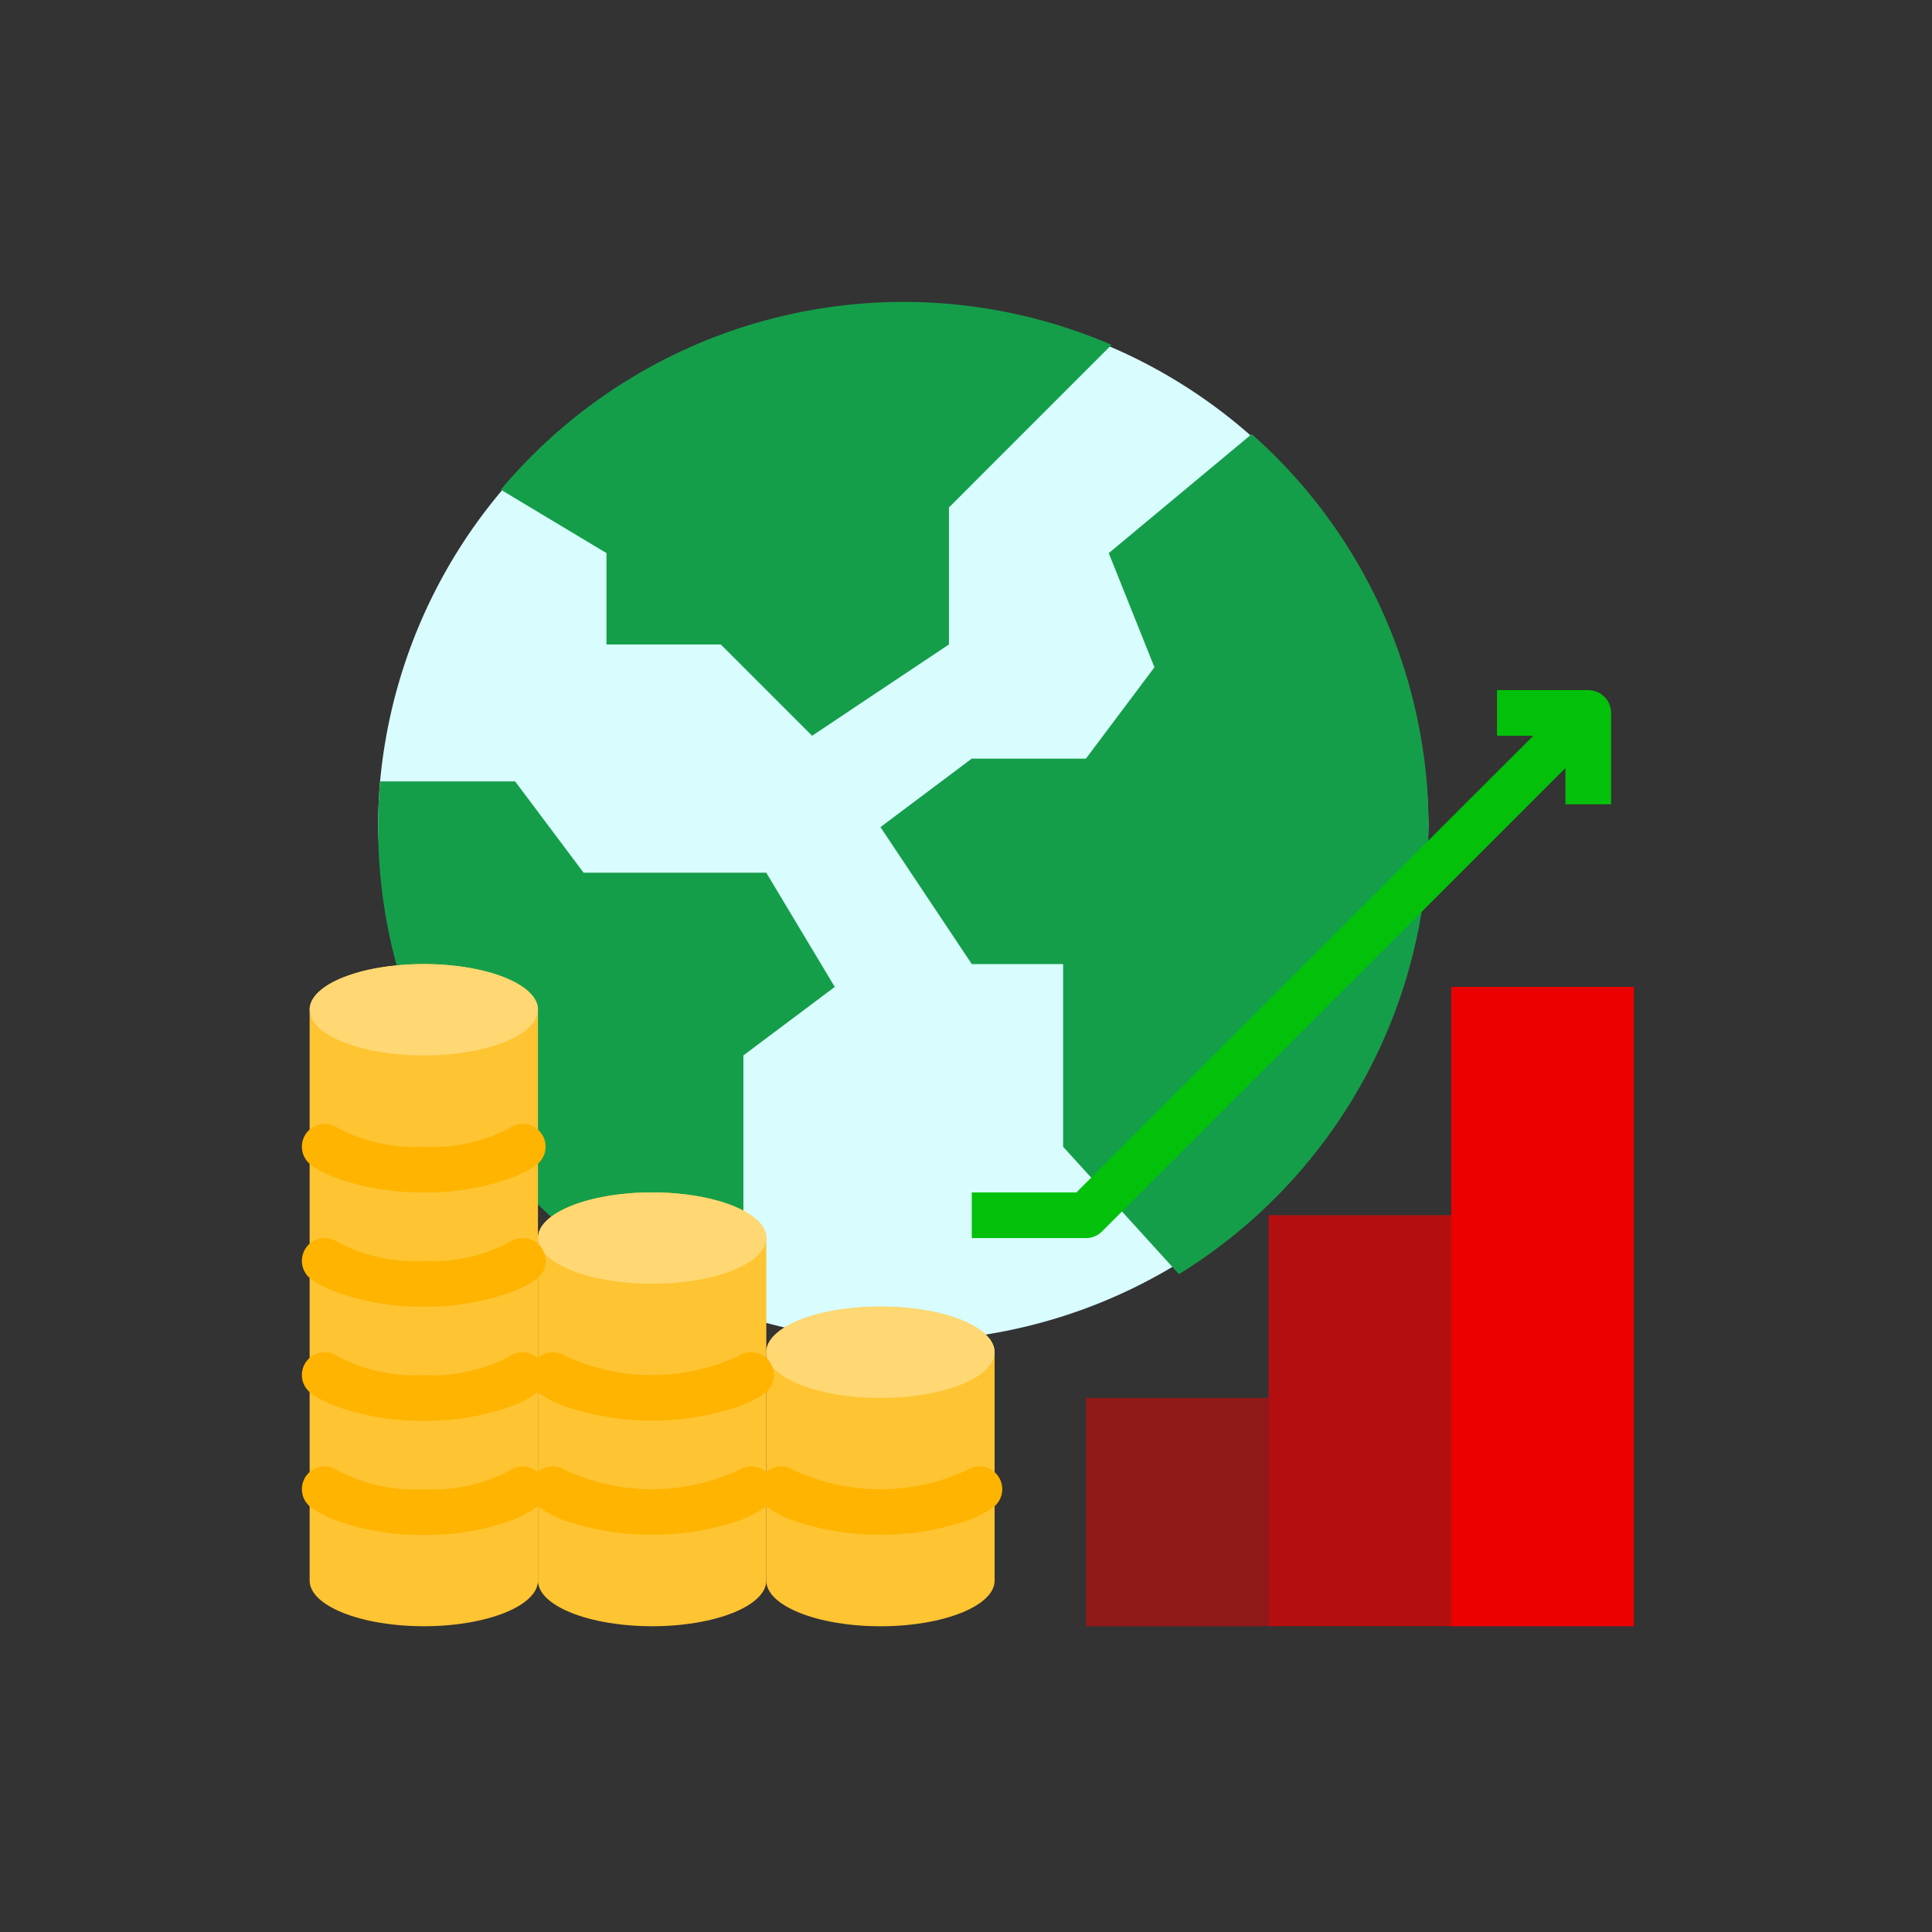
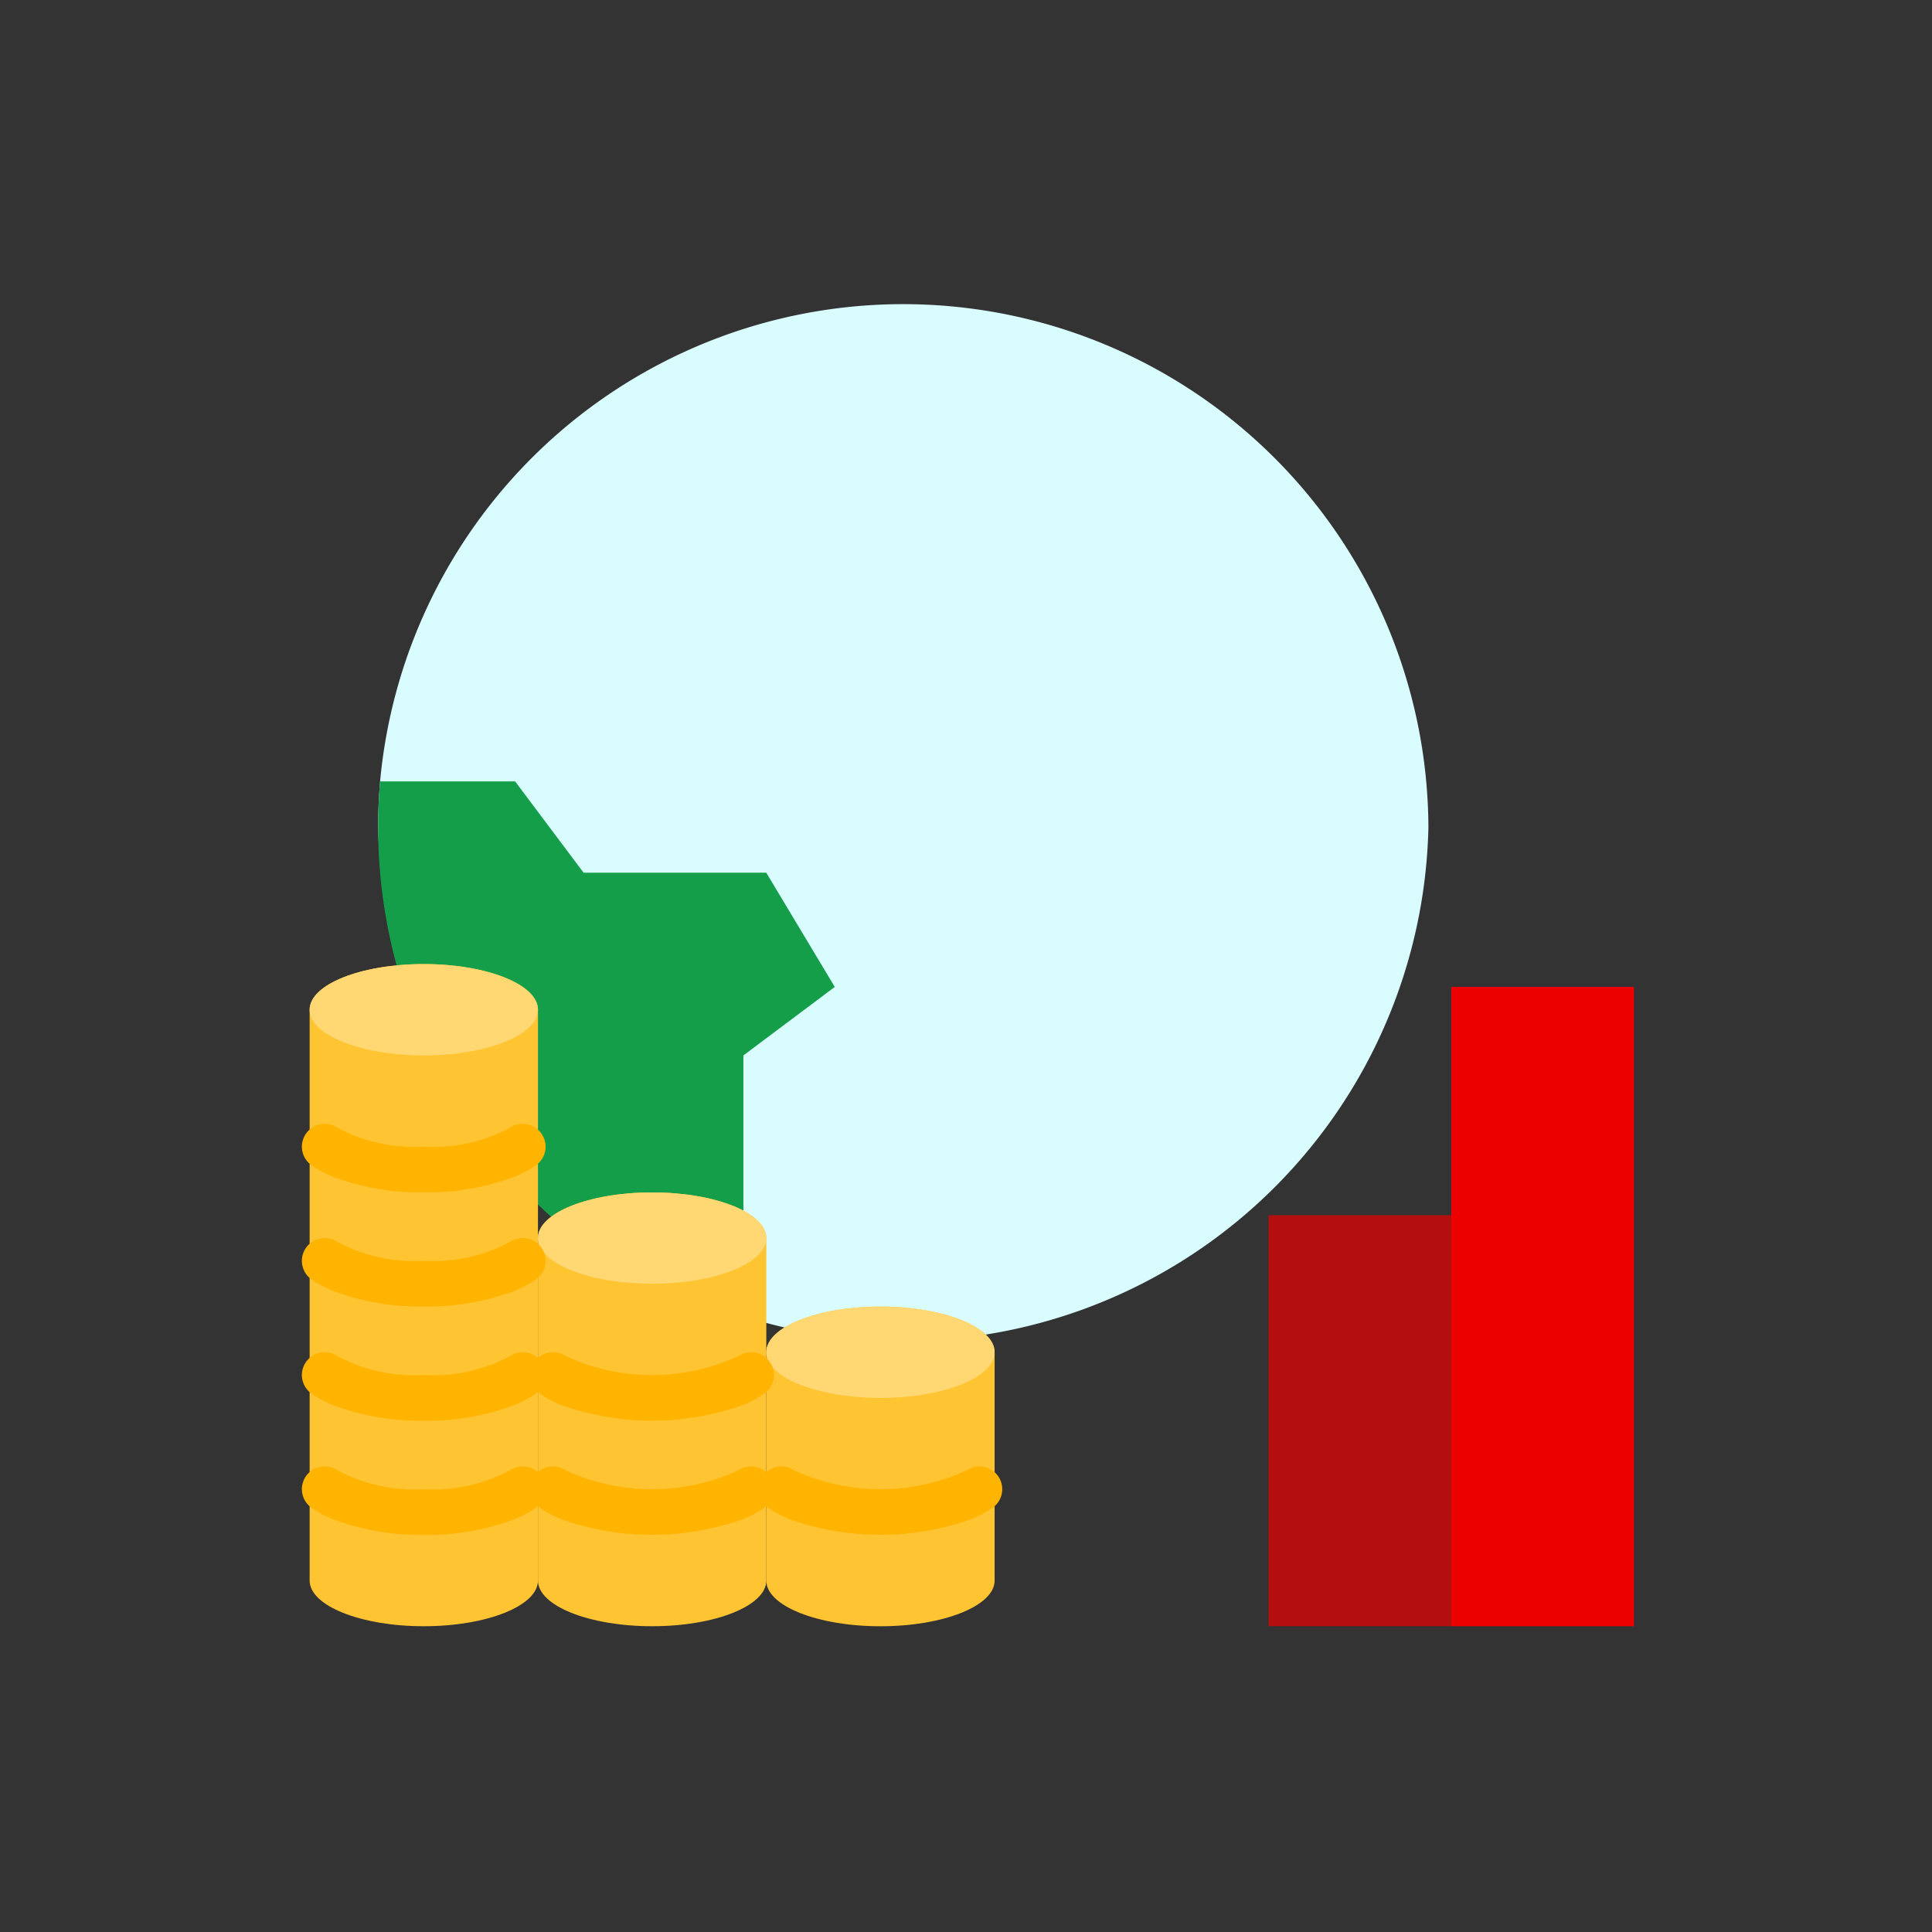
<svg xmlns="http://www.w3.org/2000/svg" width="64" height="64" viewBox="0 0 64 64">
  <rect x="0" y="0" width="64" height="64" fill="#333333" stroke="none" />
  <defs>
    <clipPath id="clip-path">
      <rect id="Rectangle_6009" data-name="Rectangle 6009" width="64" height="64" transform="translate(299 5482)" fill="#fff" />
    </clipPath>
  </defs>
  <g id="ic_harus3" transform="translate(-299 -5482)" clip-path="url(#clip-path)">
    <g id="economic" transform="translate(287.717 5468.017)">
      <path id="Path_15124" data-name="Path 15124" d="M82.792,41.381a17.4,17.4,0,0,1-34.792,0q0-.764.065-1.513a17.4,17.4,0,0,1,34.727,1.513Z" transform="translate(-24.191 0)" fill="#d9fcff" />
-       <path id="Path_15125" data-name="Path 15125" d="M242.153,83.319a17.384,17.384,0,0,1-8.265,14.809l-3.837-4.22V87.857h-3.025L224,83.319l3.025-2.269h3.782l2.269-3.025-1.513-3.782L236.3,70.3a17.355,17.355,0,0,1,5.857,13.019Z" transform="translate(-183.551 -41.937)" fill="#159e4a" />
-       <path id="Path_15126" data-name="Path 15126" d="M296,400h6.051v7.564H296Z" transform="translate(-248.744 -339.71)" fill="#ec0000" opacity="0.5" />
+       <path id="Path_15126" data-name="Path 15126" d="M296,400v7.564H296Z" transform="translate(-248.744 -339.71)" fill="#ec0000" opacity="0.5" />
      <path id="Path_15127" data-name="Path 15127" d="M360,336h6.051v13.614H360Z" transform="translate(-306.693 -281.761)" fill="#ec0000" opacity="0.7" />
      <path id="Path_15128" data-name="Path 15128" d="M424,256h6.051v21.178H424Z" transform="translate(-364.642 -209.324)" fill="#ec0000" />
-       <path id="Path_15129" data-name="Path 15129" d="M111.22,25.413,105.834,30.8v4.538L101.3,38.362l-3.025-3.025H94.489V32.311l-3.5-2.1A17.411,17.411,0,0,1,111.22,25.413Z" transform="translate(-63.116 -0.006)" fill="#159e4a" />
      <path id="Path_15130" data-name="Path 15130" d="M63.127,198.807,60.1,201.076v9.012A17.4,17.4,0,0,1,48,193.512q0-.764.065-1.513h4.473l2.269,3.025h6.051Z" transform="translate(-24.191 -152.131)" fill="#159e4a" />
      <path id="Path_15132" data-name="Path 15132" d="M31.564,257.513c0-.835-1.693-1.513-3.782-1.513S24,256.677,24,257.513v18.909c0,.835,1.693,1.513,3.782,1.513s3.782-.677,3.782-1.513Z" transform="translate(-2.46 -210.081)" fill="#ffc431" />
      <ellipse id="Ellipse_1042" data-name="Ellipse 1042" cx="3.782" cy="1.513" rx="3.782" ry="1.513" transform="translate(21.54 45.919)" fill="#ffd873" />
      <path id="Path_15133" data-name="Path 15133" d="M111.564,337.513c0-.835-1.693-1.513-3.782-1.513s-3.782.677-3.782,1.513v11.345c0,.835,1.693,1.513,3.782,1.513s3.782-.677,3.782-1.513Z" transform="translate(-74.896 -282.517)" fill="#ffc431" />
      <ellipse id="Ellipse_1043" data-name="Ellipse 1043" cx="3.782" cy="1.513" rx="3.782" ry="1.513" transform="translate(29.104 53.483)" fill="#ffd873" />
      <path id="Path_15134" data-name="Path 15134" d="M191.564,377.513c0-.835-1.693-1.513-3.782-1.513s-3.782.677-3.782,1.513v7.564c0,.835,1.693,1.513,3.782,1.513s3.782-.677,3.782-1.513Z" transform="translate(-147.333 -318.735)" fill="#ffc431" />
      <ellipse id="Ellipse_1044" data-name="Ellipse 1044" cx="3.782" cy="1.513" rx="3.782" ry="1.513" transform="translate(36.667 57.265)" fill="#ffd873" />
      <path id="Path_15135" data-name="Path 15135" d="M28.6,312a.754.754,0,0,1,.44,1.368,3.745,3.745,0,0,1-.765.4,8.213,8.213,0,0,1-2.955.5,8.213,8.213,0,0,1-2.955-.5,3.745,3.745,0,0,1-.765-.4.754.754,0,0,1,.44-1.368.74.74,0,0,1,.421.129,5.441,5.441,0,0,0,2.859.627,5.441,5.441,0,0,0,2.859-.627A.74.74,0,0,1,28.6,312Z" transform="translate(0 -260.786)" fill="#ffb401" />
-       <path id="Path_15137" data-name="Path 15137" d="M276.422,160H273.4v1.513h1.2L259.468,176.64H256v1.513h3.782a.756.756,0,0,0,.535-.221l15.349-15.349v1.2h1.513v-3.025a.756.756,0,0,0-.756-.756Z" transform="translate(-212.526 -123.157)" fill="#03c10a" />
      <g id="Group_11071" data-name="Group 11071" transform="translate(21.283 54.996)">
        <path id="Path_15138" data-name="Path 15138" d="M28.6,352a.754.754,0,0,1,.44,1.368,3.749,3.749,0,0,1-.765.4,8.214,8.214,0,0,1-2.955.5,8.214,8.214,0,0,1-2.955-.5,3.749,3.749,0,0,1-.765-.4.754.754,0,0,1,.44-1.368.74.74,0,0,1,.421.129,5.441,5.441,0,0,0,2.859.627,5.441,5.441,0,0,0,2.859-.627A.74.74,0,0,1,28.6,352Z" transform="translate(-21.283 -352)" fill="#ffb401" />
        <path id="Path_15139" data-name="Path 15139" d="M28.6,392a.754.754,0,0,1,.44,1.368,3.746,3.746,0,0,1-.765.4,8.214,8.214,0,0,1-2.955.5,8.214,8.214,0,0,1-2.955-.5,3.746,3.746,0,0,1-.765-.4.754.754,0,0,1,.44-1.368.74.74,0,0,1,.421.129,5.441,5.441,0,0,0,2.859.627,5.441,5.441,0,0,0,2.859-.627A.74.74,0,0,1,28.6,392Z" transform="translate(-21.283 -388.218)" fill="#ffb401" />
        <path id="Path_15140" data-name="Path 15140" d="M28.6,432a.754.754,0,0,1,.44,1.368,3.751,3.751,0,0,1-.765.4,8.214,8.214,0,0,1-2.955.5,8.214,8.214,0,0,1-2.955-.5,3.751,3.751,0,0,1-.765-.4.754.754,0,0,1,.44-1.368.741.741,0,0,1,.421.129,5.441,5.441,0,0,0,2.859.628,5.441,5.441,0,0,0,2.859-.628A.741.741,0,0,1,28.6,432Z" transform="translate(-21.283 -424.436)" fill="#ffb401" />
        <path id="Path_15141" data-name="Path 15141" d="M108.6,392a.754.754,0,0,1,.44,1.368,3.746,3.746,0,0,1-.765.4,9.031,9.031,0,0,1-5.911,0,3.746,3.746,0,0,1-.765-.4.754.754,0,0,1,.44-1.368.74.74,0,0,1,.421.129,6.828,6.828,0,0,0,5.719,0A.74.74,0,0,1,108.6,392Z" transform="translate(-93.72 -388.218)" fill="#ffb401" />
        <path id="Path_15142" data-name="Path 15142" d="M108.6,432a.754.754,0,0,1,.44,1.368,3.75,3.75,0,0,1-.765.4,9.031,9.031,0,0,1-5.911,0,3.751,3.751,0,0,1-.765-.4.754.754,0,0,1,.44-1.368.741.741,0,0,1,.421.129,6.828,6.828,0,0,0,5.719,0A.741.741,0,0,1,108.6,432Z" transform="translate(-93.72 -424.436)" fill="#ffb401" />
        <path id="Path_15143" data-name="Path 15143" d="M188.6,432a.754.754,0,0,1,.44,1.368,3.75,3.75,0,0,1-.765.4,9.031,9.031,0,0,1-5.911,0,3.75,3.75,0,0,1-.765-.4.754.754,0,0,1,.44-1.368.741.741,0,0,1,.421.129,6.828,6.828,0,0,0,5.719,0A.741.741,0,0,1,188.6,432Z" transform="translate(-166.156 -424.436)" fill="#ffb401" />
      </g>
    </g>
  </g>
</svg>